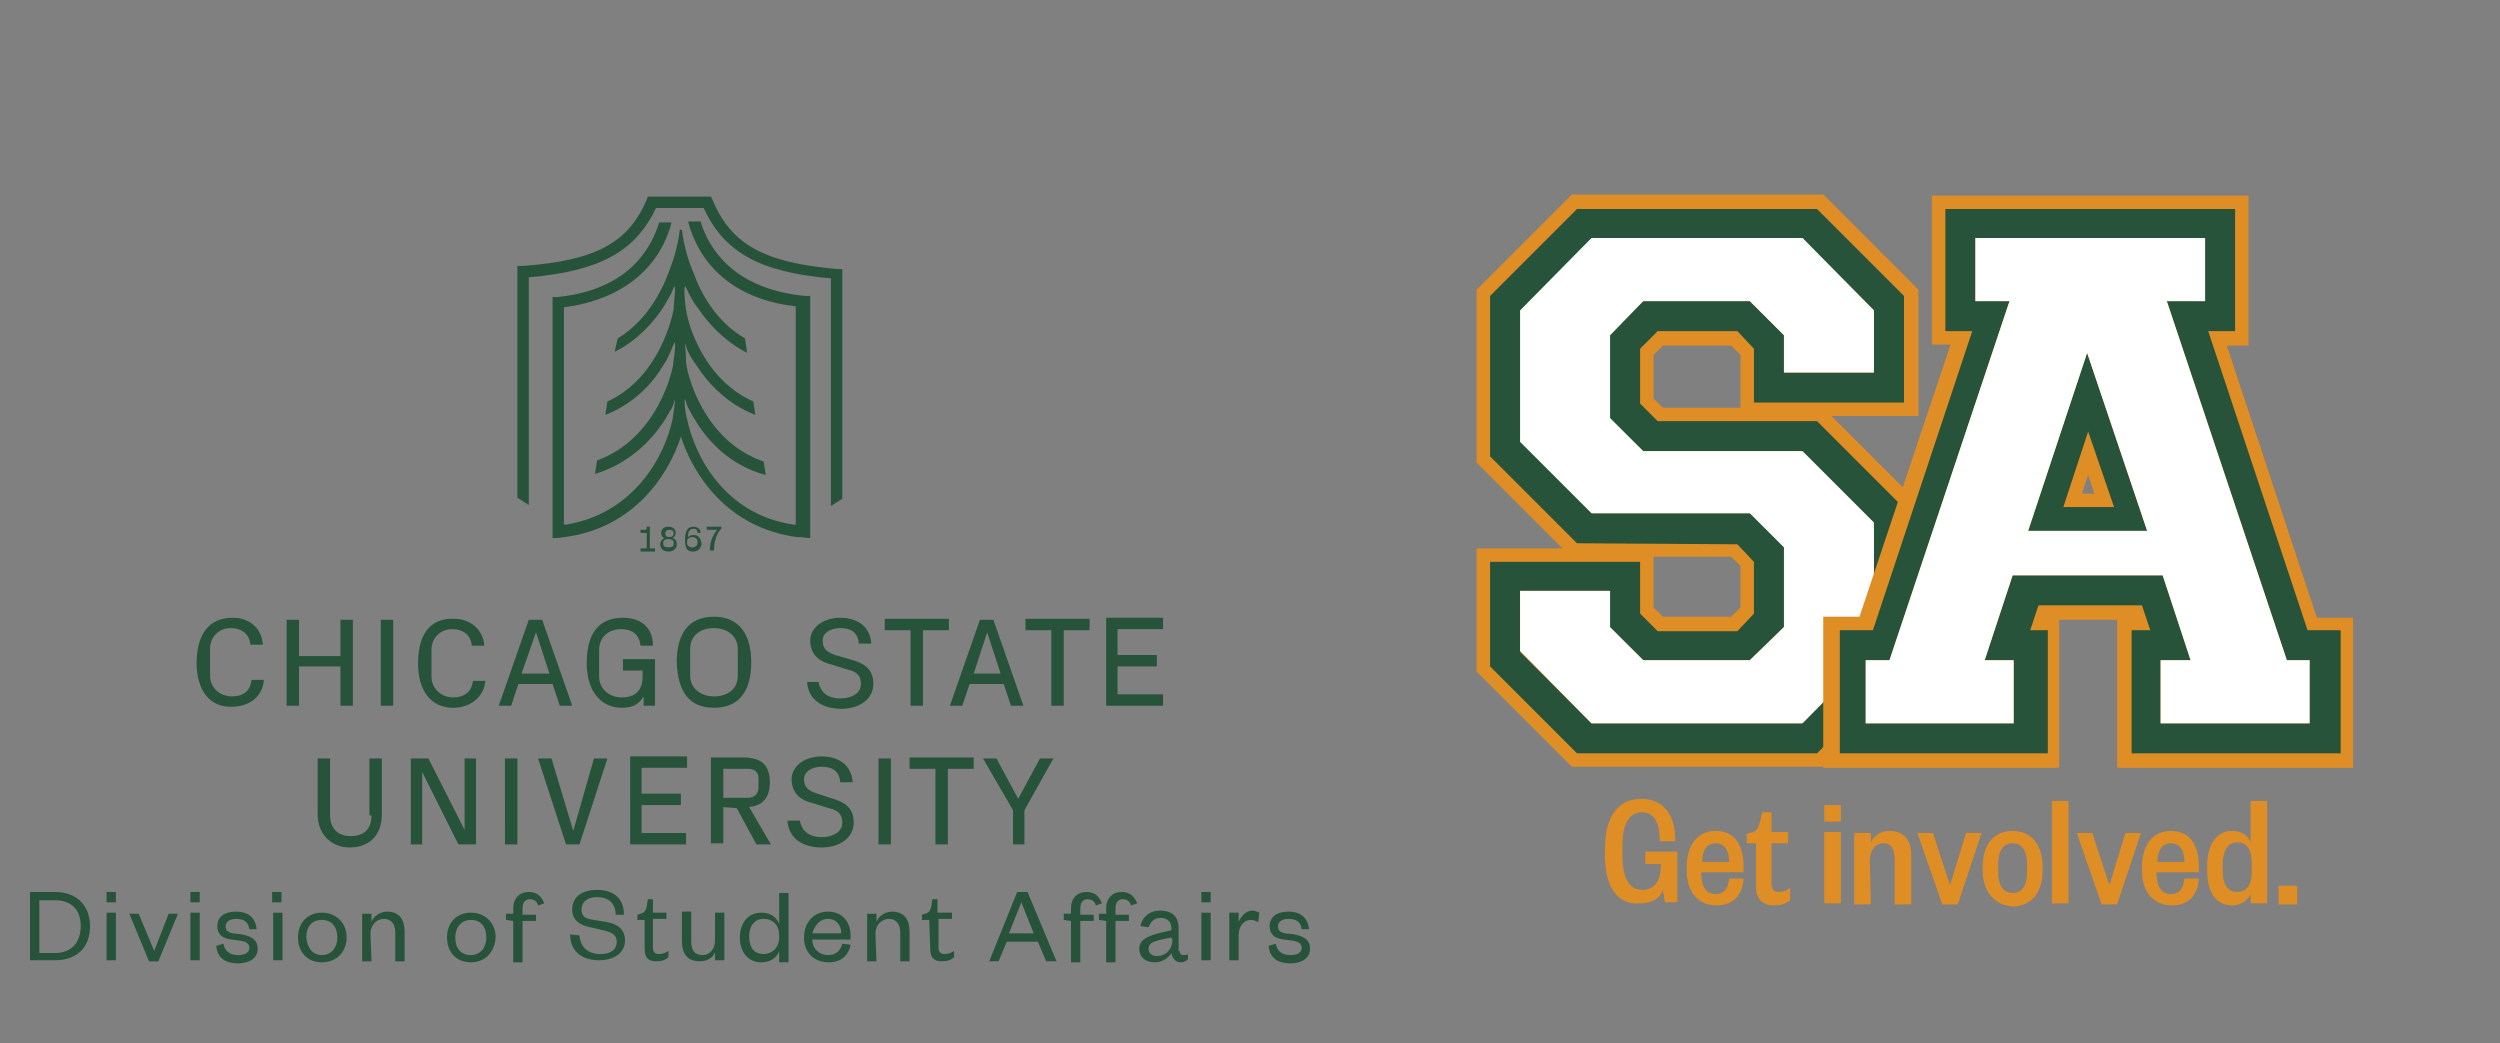
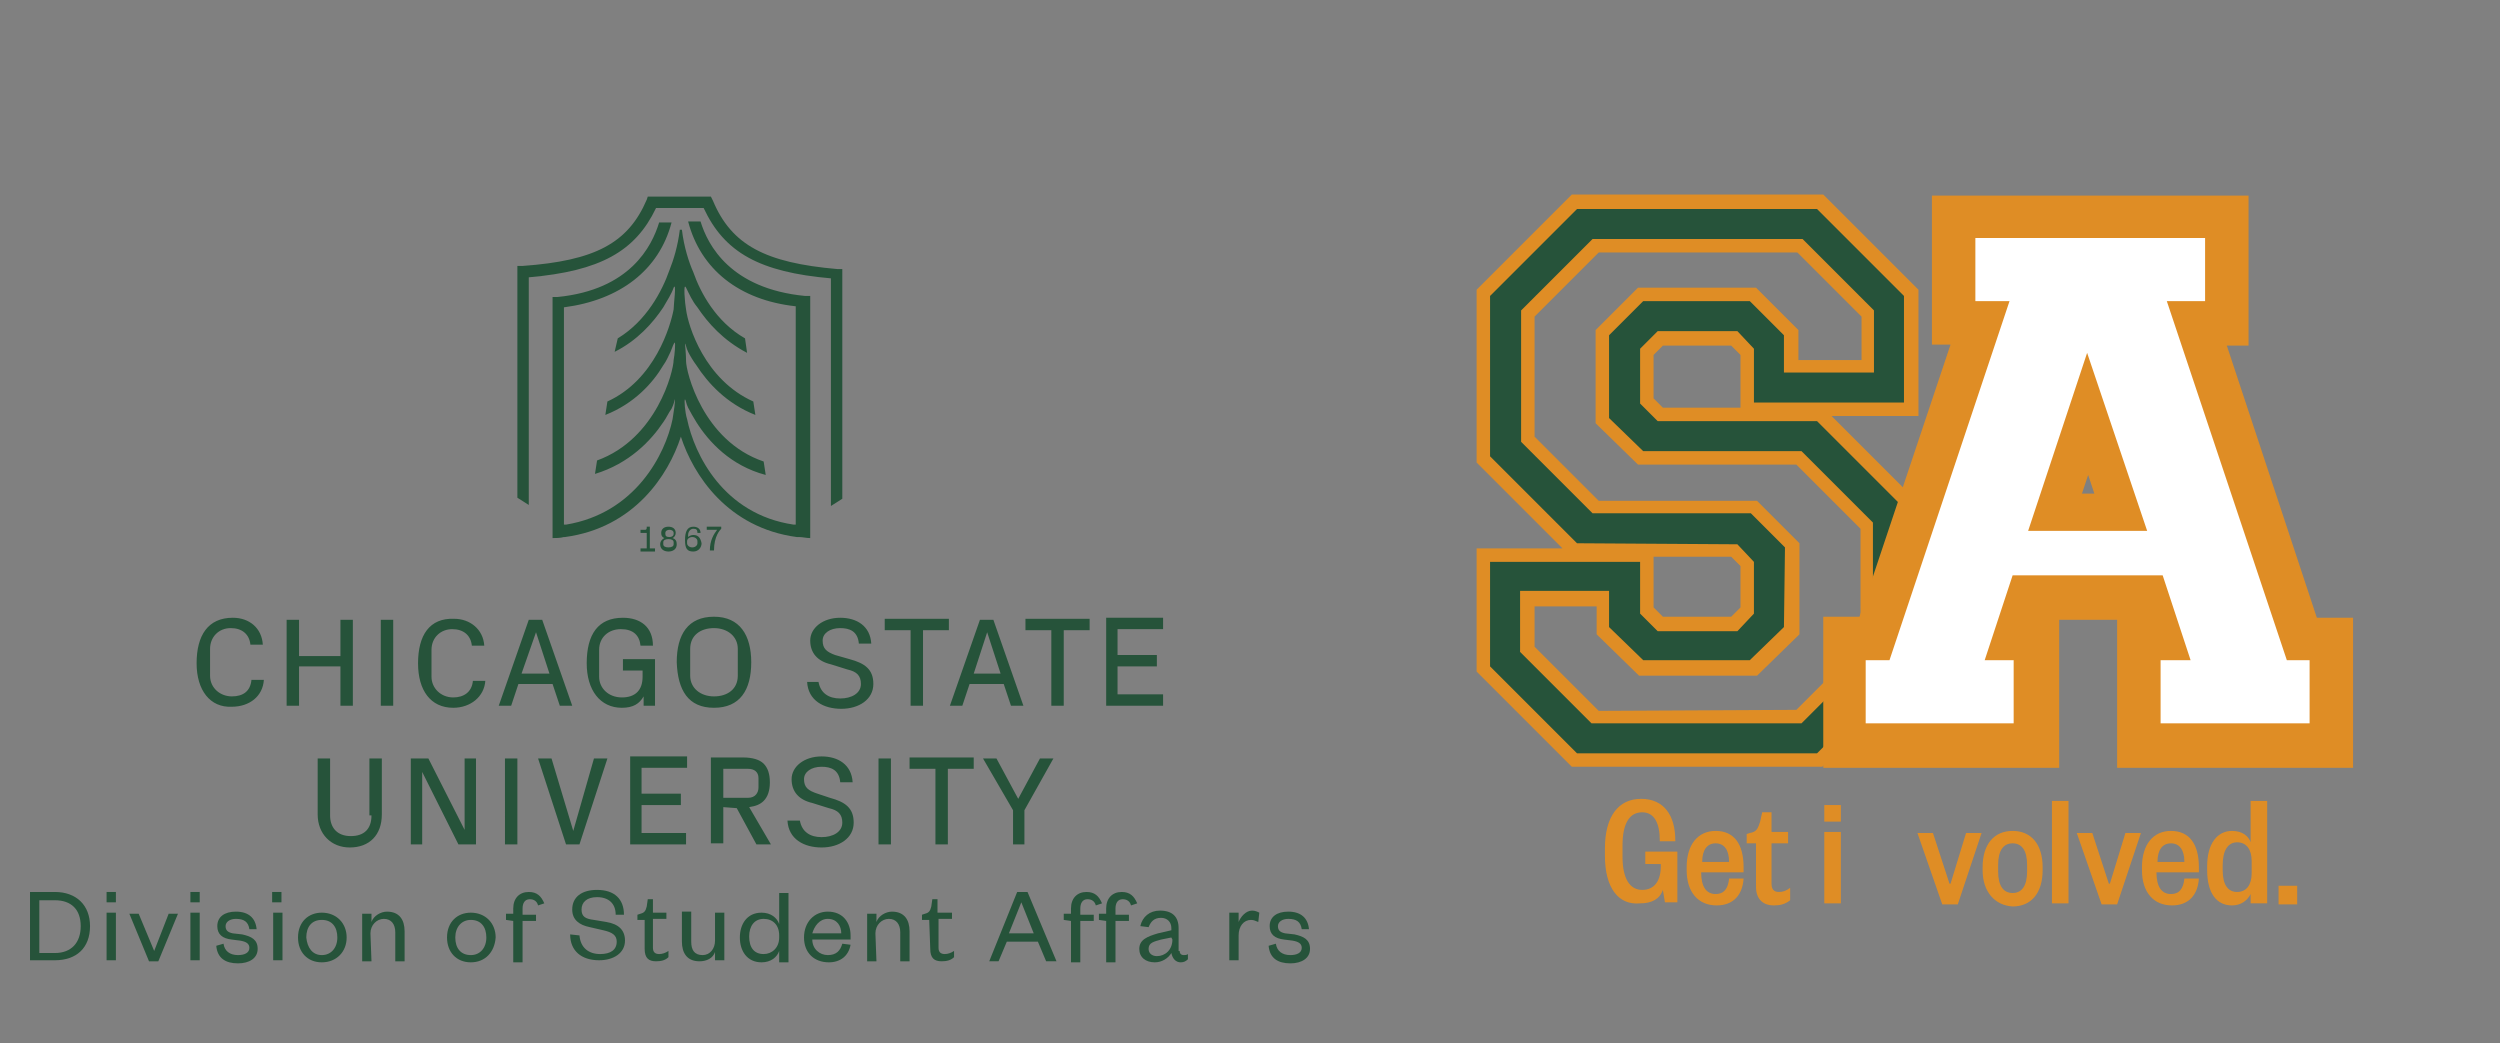
<svg xmlns="http://www.w3.org/2000/svg" version="1.1" id="Layer_1" x="0px" y="0px" viewBox="0 0 241.6 100.8" style="enable-background:new 0 0 241.6 100.8;" xml:space="preserve">
  <rect x="0" y="0" width="241.6" height="100.8" fill="#808080" stroke="none" />
  <style type="text/css">
	.st0{fill:#26533A;}
	.st1{fill:none;}
	.st2{fill:#DF8D25;}
	.st3{fill:#FFFFFF;}
</style>
  <g>
    <g>
      <path class="st0" d="M19,64.1c0-2.7,1.1-4.4,3.5-4.4c1.6,0,2.8,1,2.9,2.6h-1.2c-0.1-1-0.8-1.6-1.9-1.6c-1.2,0-2,0.9-2,2v2.6    c0,1.2,1,2,2.1,2c1.1,0,1.8-0.5,1.9-1.6h1.2c-0.1,1.6-1.4,2.6-3.1,2.6C20.3,68.4,19,66.7,19,64.1 M32.9,68.2h1.2v-8.3h-1.2v3.5h-4    v-3.5h-1.2v8.3h1.2v-3.8h4V68.2z M36.8,68.2H38v-8.3h-1.2V68.2z M40.4,64.1c0,2.6,1.2,4.3,3.4,4.3c1.7,0,3-1.1,3.1-2.6h-1.2    c-0.1,1.1-0.9,1.6-1.9,1.6c-1.2,0-2.1-0.9-2.1-2v-2.6c0-1.2,0.9-2,2-2c1.1,0,1.8,0.6,1.9,1.6h1.2c-0.1-1.6-1.4-2.6-2.9-2.6    C41.5,59.7,40.4,61.4,40.4,64.1 M54.1,68.2h1.2l-2.9-8.3h-1.3l-2.9,8.3h1.2l0.7-2.1h3.3L54.1,68.2z M51.8,61.1L51.8,61.1l1.3,4    h-2.7L51.8,61.1z M60.2,59.7c-2.4,0-3.5,1.6-3.5,4.4c0,2.6,1.3,4.3,3.4,4.3c1.1,0,1.7-0.4,2.1-1.1l0,0.9h1.1v-4.5h-3.1v1.1h1.9    v0.6c0,1.3-0.7,2-2,2c-1.3,0-2.2-0.9-2.2-2v-2.6c0-1.2,0.9-2,2.1-2c1.2,0,1.8,0.6,1.9,1.6h1.2C63.1,60.6,61.9,59.7,60.2,59.7     M69,68.4c2.5,0,3.6-1.7,3.6-4.4c0-2.6-1.1-4.4-3.6-4.4c-2.5,0-3.6,1.7-3.6,4.4C65.5,66.7,66.5,68.4,69,68.4 M71.3,65.3    c0,1.3-1,2-2.3,2c-1.3,0-2.3-0.8-2.3-2v-2.6c0-1.3,1-2,2.3-2c1.3,0,2.3,0.8,2.3,2V65.3 M79.5,61.9c0-0.7,0.7-1.2,1.7-1.2    c0.9,0,1.7,0.3,1.8,1.5h1.2c-0.1-1.7-1.4-2.5-3-2.5c-1.7,0-2.9,1-2.9,2.2c0,1.2,0.7,2,2,2.3l1.6,0.5c0.9,0.2,1.3,0.6,1.3,1.4    c0,0.9-0.9,1.4-2,1.4c-1.1,0-1.9-0.5-2.1-1.6H78c0.1,1.8,1.6,2.6,3.3,2.6c1.7,0,3.1-0.9,3.1-2.4c0-1.4-0.8-2-2.3-2.4l-1.4-0.4    C79.9,63,79.5,62.7,79.5,61.9 M85.5,60.9H88v7.3h1.2v-7.3h2.5v-1.1h-6.2V60.9z M97.7,68.2h1.2L96,59.9h-1.3l-2.9,8.3h1.2l0.7-2.1    H97L97.7,68.2z M95.4,61.1L95.4,61.1l1.3,4h-2.6L95.4,61.1z M99.1,60.9h2.5v7.3h1.2v-7.3h2.5v-1.1h-6.2V60.9z M106.9,68.2h5.5    v-1.1H108v-2.7h3.8v-1.1h-3.8v-2.5h4.4v-1.1h-5.5L106.9,68.2L106.9,68.2L106.9,68.2z M35.9,78.8c0,1.3-0.7,2-2,2s-2-0.8-2-2v-5.5    h-1.2v5.4c0,1.9,1.3,3.2,3.1,3.2c1.9,0,3.1-1.2,3.1-3.2v-5.4h-1.2V78.8z M44.9,80.2l-3.5-6.9h-1.7v8.3h1.1v-7h0l3.5,7H46v-8.3    h-1.1L44.9,80.2L44.9,80.2z M48.8,81.6H50v-8.3h-1.2V81.6z M55.4,80.3l-2.1-7H52l2.7,8.3H56l2.7-8.3h-1.3L55.4,80.3L55.4,80.3z     M60.8,81.6h5.5v-1.1H62v-2.7h3.8v-1.1H62v-2.5h4.4v-1.1h-5.5V81.6z M71.2,78.1l1.9,3.5h1.4l-2.1-3.6c0.7-0.1,1.1-0.3,1.4-0.6    c0.4-0.4,0.6-1,0.6-1.8s-0.2-1.4-0.6-1.8c-0.4-0.4-1.1-0.6-2-0.6h-3.1v8.3h1.2v-3.5L71.2,78.1L71.2,78.1z M69.9,77.1v-2.8h2.4    c0.6,0,1,0.3,1,0.9v0.9c0,0.5-0.3,1-1,1H69.9z M77.7,75.3c0-0.7,0.7-1.2,1.7-1.2c0.9,0,1.7,0.3,1.8,1.5h1.2    c-0.1-1.7-1.4-2.5-3-2.5c-1.7,0-2.9,1-2.9,2.2c0,1.2,0.7,2,2,2.3l1.6,0.5c0.9,0.2,1.3,0.6,1.3,1.4c0,0.9-0.9,1.4-2,1.4    c-1.1,0-1.9-0.5-2.1-1.6h-1.2c0.1,1.8,1.6,2.6,3.3,2.6c1.7,0,3.1-0.9,3.1-2.4c0-1.4-0.8-2-2.3-2.4L79,76.7    C78.1,76.4,77.7,76.1,77.7,75.3 M84.9,81.6h1.2v-8.3h-1.2V81.6z M87.9,74.3h2.5v7.3h1.2v-7.3h2.5v-1.1h-6.2V74.3z M97.9,78.3v3.3    H99v-3.3l2.8-5h-1.3l-2.1,3.9l-2.1-3.9h-1.3L97.9,78.3z" />
    </g>
  </g>
  <g>
    <path class="st0" d="M67.7,21.4h-1.2c1.2,4.6,4.9,7.6,10.4,8.2v18.1l0,0v3c0,0-0.1,0-0.1,0l-0.1,0l0,0c-6.8-1-9.6-6.8-10.3-10.2   l0,0c-0.2-0.6-0.3-1.9-0.2-1.9c0.1,0.1,0.1,0.4,0.3,0.8c0.2,0.4,0.5,0.9,0.8,1.4c1.2,1.9,3.3,4.2,6.7,5.1l-0.2-1.3   c-5.9-2-7.5-8.7-7.5-9.7l0,0l0,0v-0.1c0-0.5-0.1-1.6-0.1-1.6c0.1,0.1,0.1,0.4,0.3,0.8c0.2,0.4,0.5,0.9,0.8,1.3   c1.1,1.7,2.9,3.7,5.7,4.8l-0.2-1.3c-4.7-2.1-6.3-7.3-6.5-8.9l0,0c-0.1-0.5-0.3-2.7,0-2.1l0,0c0.3,0.6,0.6,1.3,1.1,1.9   c1,1.5,2.5,3.2,4.8,4.4l-0.2-1.4c-2.8-1.6-4.3-4.4-5-6.4c-0.4-0.9-0.9-2.4-1.1-4.1h-0.2c-0.2,1.6-0.6,2.9-1,3.9   c-0.7,2-2.2,4.9-5,6.6L59.4,34c2.2-1.1,3.7-2.8,4.7-4.3c0.4-0.7,0.8-1.3,1-1.9c0.3-0.6,0,1.6,0,2.1l0,0c-0.3,1.6-1.8,6.8-6.4,8.9   l-0.2,1.3c2.8-1.1,4.6-3.1,5.6-4.8c0.3-0.4,0.5-0.9,0.7-1.3c0.2-0.5,0.3-0.8,0.4-0.9c0.1,0,0,1.2-0.1,1.7v0l0,0   c0,1-1.6,7.6-7.4,9.7l-0.2,1.3c3.3-1,5.4-3.2,6.6-5c0.3-0.4,0.5-0.9,0.8-1.3c0.2-0.4,0.3-0.8,0.3-0.9c0.1,0-0.1,1.3-0.2,1.9l0,0   c-0.7,3.4-3.6,9.1-10.3,10.2l0,0l-0.1,0c0,0-0.1,0-0.1,0v-3l0,0v-18c5.4-0.7,9.2-3.6,10.4-8.2h-1.2c-0.7,2.3-2.8,6.5-9.8,7.2   l-0.5,0v19.1V52c0.4,0,0.7,0,1.1-0.1h0.1h0c6.7-0.9,10-6,11.2-9.7C67,45.9,70.3,51,77,51.9h0.1h0.1c0.4,0,0.7,0.1,1.1,0.1v-2.4   v-1.9V28.6l-0.5,0C70.6,27.9,68.4,23.7,67.7,21.4" />
    <path class="st0" d="M62.6,19l-0.1,0.3c-1.8,4.2-5,5.9-12,6.4l-0.5,0v22.4l1.1,0.7v-22c6.9-0.6,10.3-2.5,12.3-6.7H68   c2,4.3,5.4,6.2,12.3,6.8v22l1.1-0.7V26l-0.5,0c-6.9-0.6-10.2-2.3-12-6.6L68.7,19C68.7,19,62.6,19,62.6,19z" />
    <path class="st0" d="M62.8,50.9h-0.3V51c0,0.2-0.1,0.2-0.2,0.2l0,0h-0.4v0.3h0.6v1.5h-0.6v0.3h1.4v-0.3h-0.5V50.9z" />
    <path class="st0" d="M65,52c0.2-0.1,0.3-0.3,0.3-0.5c0-0.4-0.3-0.6-0.7-0.6s-0.7,0.2-0.7,0.6c0,0.3,0.1,0.4,0.3,0.5   c-0.2,0.1-0.4,0.3-0.4,0.6c0,0.5,0.4,0.7,0.8,0.7c0.4,0,0.8-0.2,0.8-0.7C65.4,52.3,65.3,52.1,65,52 M64.3,51.6v-0.1   c0-0.2,0.2-0.3,0.4-0.3c0.2,0,0.4,0.1,0.4,0.3v0.1c0,0.2-0.2,0.3-0.4,0.3C64.4,51.9,64.3,51.8,64.3,51.6 M65.1,52.6   c0,0.2-0.2,0.3-0.5,0.3c-0.3,0-0.5-0.1-0.5-0.3v-0.2c0-0.2,0.2-0.3,0.5-0.3c0.3,0,0.5,0.1,0.5,0.3V52.6z" />
    <path class="st0" d="M67,51.7c-0.2,0-0.4,0.1-0.5,0.2v-0.2c0-0.3,0.2-0.6,0.5-0.6c0.3,0,0.4,0.1,0.4,0.4h0.3c0-0.4-0.3-0.6-0.7-0.6   c-0.6,0-0.8,0.5-0.8,1.3c0,0.8,0.2,1.1,0.8,1.1c0.5,0,0.8-0.4,0.8-0.8C67.7,52,67.5,51.7,67,51.7 M67.4,52.5c0,0.2-0.2,0.4-0.5,0.4   c-0.3,0-0.5-0.2-0.5-0.4v-0.2c0-0.2,0.2-0.4,0.5-0.4s0.5,0.2,0.5,0.4V52.5z" />
    <path class="st0" d="M68.3,50.9v0.3h1c-0.3,0.4-0.7,1-0.7,2H69c0-1.4,0.6-2,0.7-2.1v-0.2H68.3z" />
  </g>
  <g>
    <path class="st1" d="M0,64.6c0-2.7,1.1-4.5,3.5-4.5c1.6,0,2.8,1,3,2.6H5.2c-0.1-1-0.8-1.6-1.9-1.6c-1.2,0-2,0.9-2,2v2.6   c0,1.2,1,2,2.1,2c1.1,0,1.8-0.5,1.9-1.6h1.2c-0.1,1.6-1.4,2.6-3.1,2.6C1.2,68.9,0,67.2,0,64.6" />
    <polygon class="st1" points="13.9,68.7 15.1,68.7 15.1,60.3 13.9,60.3 13.9,63.9 10,63.9 10,60.3 8.8,60.3 8.8,68.7 10,68.7    10,64.9 13.9,64.9  " />
    <rect x="17.9" y="60.3" class="st1" width="1.2" height="8.4" />
  </g>
  <g>
    <path class="st1" d="M112.5,64.6c0-2.7,1.1-4.5,3.5-4.5c1.6,0,2.8,1,3,2.6h-1.2c-0.1-1-0.8-1.6-1.9-1.6c-1.2,0-2,0.9-2,2v2.6   c0,1.2,1,2,2.1,2c1.1,0,1.8-0.5,1.9-1.6h1.2c-0.1,1.6-1.4,2.6-3.1,2.6C113.8,68.9,112.5,67.2,112.5,64.6" />
    <polygon class="st1" points="126.5,68.7 127.6,68.7 127.6,60.3 126.5,60.3 126.5,63.9 122.5,63.9 122.5,60.3 121.3,60.3    121.3,68.7 122.5,68.7 122.5,64.9 126.5,64.9  " />
    <rect x="130.4" y="60.3" class="st1" width="1.2" height="8.4" />
  </g>
  <g>
    <path class="st1" d="M65.5,0C68.3,0,70,1.1,70,3.5c0,1.6-1,2.8-2.6,3V5.2c1-0.1,1.6-0.8,1.6-1.9c0-1.2-0.9-2-2-2h-2.6   c-1.2,0-2,1-2,2.1c0,1.1,0.5,1.8,1.6,1.9v1.2c-1.6-0.1-2.6-1.4-2.6-3.1C61.2,1.2,62.9,0,65.5,0" />
    <polygon class="st1" points="61.4,13.9 61.4,15.1 69.8,15.1 69.8,13.9 66.3,13.9 66.3,10 69.8,10 69.8,8.8 61.4,8.8 61.4,10    65.2,10 65.2,13.9  " />
    <rect x="61.4" y="17.9" class="st1" width="8.4" height="1.2" />
  </g>
  <g>
    <path class="st1" d="M62.6,81.7c2.7,0,4.5,1.1,4.5,3.5c0,1.6-1,2.8-2.6,3V87c1-0.1,1.6-0.8,1.6-1.9c0-1.2-0.9-2-2-2h-2.6   c-1.2,0-2,1-2,2.1c0,1.1,0.5,1.8,1.6,1.9v1.2c-1.6-0.1-2.6-1.4-2.6-3.1C58.3,83,60,81.7,62.6,81.7" />
    <polygon class="st1" points="58.4,95.7 58.4,96.8 66.9,96.8 66.9,95.7 63.3,95.7 63.3,91.7 66.9,91.7 66.9,90.5 58.4,90.5    58.4,91.7 62.2,91.7 62.2,95.7  " />
    <rect x="58.4" y="99.6" class="st1" width="8.4" height="1.2" />
  </g>
  <g>
    <g>
      <path class="st0" d="M2.9,86.2h2.4c2.1,0,3.4,1.3,3.4,3.3c0,2.1-1.3,3.3-3.4,3.3H2.9V86.2z M5.3,92.1c1.6,0,2.5-1,2.5-2.6    S6.9,87,5.3,87H3.8v5.1L5.3,92.1L5.3,92.1z" />
-       <path class="st0" d="M10.3,86.2h0.9v1h-0.9V86.2z M11.2,88.2v4.6h-0.9v-4.6H11.2z" />
+       <path class="st0" d="M10.3,86.2h0.9v1h-0.9V86.2M11.2,88.2v4.6h-0.9v-4.6H11.2z" />
      <path class="st0" d="M14.4,92.9l-1.9-4.6h0.9l1.5,3.6h0l1.4-3.6h0.9l-1.9,4.6H14.4z" />
      <path class="st0" d="M18.4,86.2h0.9v1h-0.9V86.2z M19.3,88.2v4.6h-0.9v-4.6H19.3z" />
      <path class="st0" d="M21.6,91.2c0.1,0.7,0.6,1.1,1.4,1.1c0.6,0,1.1-0.2,1.1-0.7c0-0.4-0.3-0.6-0.9-0.7l-0.8-0.1    c-0.9-0.1-1.4-0.5-1.4-1.3c0-0.9,0.7-1.4,1.8-1.4c1.2,0,1.9,0.6,2,1.7l-0.7,0c-0.1-0.7-0.5-1-1.3-1c-0.6,0-1,0.3-1,0.7    c0,0.4,0.2,0.6,0.7,0.7l0.9,0.1c0.9,0.2,1.5,0.5,1.5,1.4c0,0.9-0.8,1.4-1.9,1.4c-1.2,0-2-0.5-2.1-1.7L21.6,91.2z" />
      <path class="st0" d="M26.3,86.2h0.9v1h-0.9V86.2z M27.3,88.2v4.6h-0.9v-4.6H27.3z" />
      <path class="st0" d="M31.1,93c-1.4,0-2.3-1-2.3-2.4c0-1.5,1-2.4,2.3-2.4c1.4,0,2.4,1,2.4,2.4C33.5,92,32.5,93,31.1,93z M31.1,92.3    c0.9,0,1.5-0.7,1.5-1.7c0-1-0.5-1.7-1.5-1.7s-1.5,0.7-1.5,1.7C29.7,91.6,30.2,92.3,31.1,92.3z" />
      <path class="st0" d="M35.9,92.9H35v-4.6h0.9v0.8c0.2-0.6,0.9-1,1.5-1c1.2,0,1.7,0.8,1.7,1.9v2.9h-0.9v-2.8c0-0.8-0.4-1.3-1.1-1.3    c-0.7,0-1.3,0.6-1.3,1.4L35.9,92.9L35.9,92.9L35.9,92.9z" />
      <path class="st0" d="M45.5,93c-1.4,0-2.3-1-2.3-2.4c0-1.5,1-2.4,2.3-2.4c1.4,0,2.4,1,2.4,2.4C47.8,92,46.9,93,45.5,93z M45.5,92.3    c0.9,0,1.5-0.7,1.5-1.7c0-1-0.5-1.7-1.5-1.7c-0.9,0-1.5,0.7-1.5,1.7C44,91.6,44.5,92.3,45.5,92.3z" />
      <path class="st0" d="M48.9,88.9v-0.6h0.7v-0.5c0-1,0.6-1.6,1.5-1.6c0.8,0,1.2,0.4,1.5,1.1l-0.6,0.2c-0.1-0.4-0.4-0.6-0.8-0.6    c-0.5,0-0.7,0.4-0.7,0.9v0.6h1.3v0.6h-1.3v4h-0.9v-4L48.9,88.9L48.9,88.9z" />
      <path class="st0" d="M56,90.4c0.1,1.2,0.9,1.8,2,1.8c1,0,1.6-0.4,1.6-1.2c0-0.6-0.4-0.9-1.3-1.1l-1.3-0.3c-1-0.2-1.7-0.7-1.7-1.7    c0-1.2,0.9-1.9,2.4-1.9c1.7,0,2.6,0.9,2.6,2.4l-0.8,0c0-1.1-0.7-1.7-1.8-1.7c-1,0-1.5,0.5-1.5,1.2c0,0.7,0.4,0.9,1.2,1l1.2,0.2    c1.2,0.2,1.8,0.8,1.8,1.8c0,1.2-1.1,1.9-2.5,1.9c-1.7,0-2.8-0.9-2.8-2.5L56,90.4z" />
      <path class="st0" d="M62.3,88.9h-0.7v-0.5l0.3-0.1c0.4-0.1,0.5-0.3,0.6-0.7l0.1-0.7h0.5v1.3h1.3v0.6h-1.3v2.8    c0,0.4,0.2,0.6,0.6,0.6c0.3,0,0.6-0.1,0.9-0.3v0.6c-0.3,0.3-0.7,0.4-1.2,0.4c-0.7,0-1.1-0.3-1.1-1.2L62.3,88.9L62.3,88.9    L62.3,88.9z" />
      <path class="st0" d="M69.1,88.2H70v4.6h-0.9V92c-0.2,0.6-0.8,0.9-1.5,0.9c-1.2,0-1.7-0.8-1.7-1.9v-2.9h0.9V91    c0,0.8,0.3,1.3,1.1,1.3c0.7,0,1.2-0.6,1.2-1.4L69.1,88.2L69.1,88.2z" />
      <path class="st0" d="M75.3,91.9c-0.2,0.6-0.8,1.1-1.7,1.1c-1.4,0-2.1-1.1-2.1-2.4s0.7-2.4,2.1-2.4c0.9,0,1.5,0.5,1.7,1.1v-3h0.9    v6.7h-0.9V91.9z M75.3,90.4c0-1-0.6-1.6-1.5-1.6c-0.9,0-1.4,0.7-1.4,1.7c0,1.1,0.5,1.7,1.4,1.7c0.8,0,1.5-0.6,1.5-1.6V90.4z" />
      <path class="st0" d="M82.2,91.3c-0.2,1.1-1,1.7-2.1,1.7c-1.4,0-2.4-0.9-2.4-2.4s1-2.5,2.3-2.5c1.5,0,2.2,1.1,2.2,2.3v0.4h-3.7    c0,0.9,0.7,1.5,1.5,1.5c0.8,0,1.2-0.4,1.4-1.1L82.2,91.3z M81.3,90.2c0-0.7-0.4-1.4-1.3-1.4c-0.8,0-1.3,0.7-1.5,1.4H81.3z" />
      <path class="st0" d="M84.7,92.9h-0.9v-4.6h0.9v0.8c0.2-0.6,0.9-1,1.5-1c1.2,0,1.7,0.8,1.7,1.9v2.9H87v-2.8c0-0.8-0.4-1.3-1.1-1.3    c-0.7,0-1.3,0.6-1.3,1.4L84.7,92.9L84.7,92.9z" />
      <path class="st0" d="M89.8,88.9h-0.7v-0.5l0.3-0.1c0.4-0.1,0.5-0.3,0.6-0.7l0.1-0.7h0.5v1.3H92v0.6h-1.3v2.8    c0,0.4,0.2,0.6,0.6,0.6c0.3,0,0.6-0.1,0.9-0.3v0.6c-0.3,0.3-0.7,0.4-1.2,0.4c-0.7,0-1.1-0.3-1.1-1.2L89.8,88.9L89.8,88.9    L89.8,88.9z" />
      <path class="st0" d="M99.3,86.2l2.8,6.7h-1l-0.8-1.9h-3l-0.8,1.9h-0.9l2.7-6.7H99.3z M97.5,90.2h2.4l-1.2-3h0L97.5,90.2z" />
      <path class="st0" d="M102.8,88.9v-0.6h0.7v-0.5c0-1,0.6-1.6,1.5-1.6c0.8,0,1.2,0.4,1.5,1.1l-0.6,0.2c-0.1-0.4-0.4-0.6-0.8-0.6    c-0.5,0-0.7,0.4-0.7,0.9v0.6h1.3v0.6h-1.3v4h-0.9v-4L102.8,88.9L102.8,88.9z" />
      <path class="st0" d="M106.2,88.9v-0.6h0.7v-0.5c0-1,0.6-1.6,1.5-1.6c0.8,0,1.2,0.4,1.5,1.1l-0.6,0.2c-0.1-0.4-0.4-0.6-0.8-0.6    c-0.5,0-0.7,0.4-0.7,0.9v0.6h1.3v0.6h-1.3v4h-0.9v-4L106.2,88.9L106.2,88.9z" />
      <path class="st0" d="M114,91.9c0,0.2,0.1,0.4,0.4,0.4c0.1,0,0.3,0,0.4-0.1v0.5c-0.2,0.2-0.4,0.3-0.7,0.3c-0.5,0-0.8-0.4-0.9-0.9    c-0.3,0.5-0.9,0.9-1.6,0.9c-0.9,0-1.5-0.5-1.5-1.3c0-0.9,0.8-1.2,1.8-1.5l1.3-0.3v-0.2c0-0.6-0.4-1-1-1c-0.7,0-1,0.4-1.2,0.9    l-0.8-0.1c0.2-0.9,0.9-1.5,1.9-1.5c1.2,0,1.8,0.6,1.8,1.7V91.9z M113.2,90.6l-1,0.2c-0.7,0.2-1.2,0.3-1.2,0.9    c0,0.4,0.3,0.7,0.8,0.7c0.8,0,1.5-0.6,1.5-1.6L113.2,90.6L113.2,90.6z" />
-       <path class="st0" d="M116.1,86.2h0.9v1h-0.9V86.2z M117,88.2v4.6h-0.9v-4.6H117z" />
      <path class="st0" d="M121.6,89.1c-0.3-0.1-0.4-0.2-0.7-0.2c-0.7,0-1.2,0.6-1.2,1.5v2.4h-0.9v-4.6h0.9v0.9c0.2-0.5,0.7-1.1,1.3-1.1    c0.3,0,0.5,0.1,0.7,0.2L121.6,89.1z" />
      <path class="st0" d="M123.3,91.2c0.1,0.7,0.6,1.1,1.4,1.1c0.6,0,1.1-0.2,1.1-0.7c0-0.4-0.3-0.6-0.9-0.7l-0.8-0.1    c-0.9-0.1-1.4-0.5-1.4-1.3c0-0.9,0.7-1.4,1.8-1.4c1.2,0,1.9,0.6,2,1.7l-0.7,0c-0.1-0.7-0.5-1-1.3-1c-0.6,0-1,0.3-1,0.7    c0,0.4,0.2,0.6,0.7,0.7l0.9,0.1c0.9,0.2,1.5,0.5,1.5,1.4c0,0.9-0.8,1.4-1.9,1.4c-1.2,0-2-0.5-2.1-1.7L123.3,91.2z" />
    </g>
  </g>
  <g>
    <path class="st2" d="M151.9,74.1l-9.2-9.2V53h8.3l-8.3-8.3V28l9.2-9.2h24.3l9.2,9.2v12.2H177l8.3,8.3v16.4l-9.2,9.2L151.9,74.1   L151.9,74.1z M173.6,68.6l6.2-6.2V51.1l-6.2-6.2h-15.3l-4.1-4v-9l4.1-4.1h11.4l4.1,4.1v2.9h6.1v-4.2l-6.2-6.2h-19.2l-6.2,6.2v11.6   l6.2,6.2h15.3l4.1,4.1v8.8l-4.1,4h-11.4l-4.1-4v-2.7h-6v3.9l6.2,6.2L173.6,68.6L173.6,68.6z M167.3,59.6l0.9-0.9v-4l-0.9-0.9h-7.5   v4.9l0.9,0.9L167.3,59.6L167.3,59.6z M168.2,39.4v-5.1l-0.9-0.9h-6.6l-0.9,0.9v4.2l0.9,0.9C160.7,39.4,168.2,39.4,168.2,39.4z" />
    <path class="st0" d="M152.4,52.5l-8.4-8.4V28.6l8.4-8.4h23.2l8.4,8.4v10.3h-14.5v-5.2l-1.6-1.7h-7.7l-1.7,1.7V39l1.7,1.7h15.4   l8.4,8.4v15.3l-8.4,8.4h-23.2l-8.4-8.4V54.3h14.5v5l1.7,1.7h7.7l1.6-1.7v-5l-1.6-1.7L152.4,52.5L152.4,52.5z M172.4,60.6l-3.3,3.2   h-10.3l-3.3-3.2v-3.5h-8.6V63l6.9,6.9h20.3l6.9-6.9V50.5l-6.9-6.9h-15.3l-3.3-3.2v-8l3.3-3.3h10.3l3.3,3.3V36h8.7v-6l-6.9-6.9   h-20.3l-6.9,6.9v12.7l6.9,6.9h15.3l3.3,3.3L172.4,60.6L172.4,60.6z" />
  </g>
-   <polygon class="st3" points="172.4,60.6 169.1,63.8 158.8,63.8 155.6,60.6 155.6,57.1 146.9,57.1 146.9,62.9 153.8,69.9 174.2,69.9   181.1,62.9 181.1,50.5 174.2,43.6 158.8,43.6 155.6,40.4 155.6,32.4 158.8,29.1 169.1,29.1 172.4,32.4 172.4,36 181.1,36 181.1,30   174.2,23 153.8,23 146.9,30 146.9,42.7 153.8,49.6 169.1,49.6 172.4,52.9 " />
  <g>
    <g>
      <path class="st2" d="M204.6,74.1V59.9H199v14.3h-22.8V59.6h3.5l8.8-26.3h-1.8V18.9h30.6v14.5h-2.1l8.7,26.3h3.5v14.5H204.6z     M221.9,68.6v-3.4H220l-12.5-37.4h4.2v-3.4h-19.5v3.4h3.9l-12.4,37.4h-1.9v3.4h11.7v-3.4h-3.3l3.6-10.9h16.2l3.6,10.9h-3.4v3.4    H221.9L221.9,68.6z M194.2,52.6l7.6-22.7l7.6,22.7H194.2z M202.4,47.7l-0.6-1.8l-0.6,1.8H202.4z" />
-       <path class="st0" d="M216,32h-2.6l9.6,28.9h3.2v11.9h-20.2V60.9h1.8l-0.8-2.4h-10l-0.8,2.4h1.7v11.9h-20.1V60.9h3.2l9.6-28.9H188    V20.2h28L216,32L216,32z M190.9,29.1h3.3l-11.6,34.7h-2.3v6.1h14.3v-6.1h-2.8l2.7-8.2H209l2.7,8.2h-2.9v6.1h14.4v-6.1h-2.2    l-11.6-34.7h3.7V23h-22.2V29.1z M207.5,51.3h-11.5l5.7-17.2L207.5,51.3z M204.3,49l-2.5-7.3l-2.4,7.3H204.3z" />
    </g>
    <path class="st3" d="M190.9,29.1h3.3l-11.6,34.7h-2.3v6.1h14.3v-6.1h-2.8l2.7-8.2H209l2.7,8.2h-2.9v6.1h14.4v-6.1h-2.2l-11.6-34.7   h3.7V23h-22.2V29.1z M207.5,51.3h-11.5l5.7-17.2L207.5,51.3z" />
  </g>
  <g>
    <path class="st2" d="M155.1,82.7v-0.7c0-3.1,1.3-4.8,3.5-4.8s3.3,1.6,3.3,4v0.1h-1.5v-0.1c0-1.6-0.5-2.7-1.7-2.7   c-1.3,0-1.9,1.2-1.9,3.2v1.1c0,2.1,0.7,3.2,1.9,3.2c1.2,0,1.8-0.9,1.8-2.3v-0.2H159v-1.2h3.1v4.9h-1.2l-0.2-1.2   c-0.3,0.9-1.1,1.3-2.2,1.3C156.4,87.5,155.1,85.8,155.1,82.7z" />
    <path class="st2" d="M163,84.1v-0.3c0-2.2,1.1-3.5,2.8-3.5c1.8,0,2.7,1.3,2.7,3.5v0.5h-4.1c0,1.4,0.5,2.1,1.4,2.1   c0.8,0,1.2-0.5,1.3-1.5h1.4c-0.1,1.6-1,2.6-2.6,2.6C164.1,87.5,163,86.2,163,84.1z M167.1,83.3c0-1.2-0.5-1.8-1.3-1.8   c-0.8,0-1.3,0.6-1.3,1.8H167.1z" />
    <path class="st2" d="M169.7,81.5h-0.9v-0.9l0.3-0.1c0.7-0.1,0.8-0.5,1-1.1l0.2-0.9h0.9v1.9h1.6v1.1h-1.6v3.9c0,0.5,0.2,0.8,0.7,0.8   c0.4,0,0.7-0.1,1.1-0.4V87c-0.5,0.4-1,0.5-1.6,0.5c-0.9,0-1.7-0.5-1.7-1.8V81.5z" />
    <path class="st2" d="M176.3,77.8h1.6v1.6h-1.6V77.8z M177.9,80.4v6.9h-1.6v-6.9L177.9,80.4L177.9,80.4z" />
-     <path class="st2" d="M180.8,87.4h-1.6v-6.9h1.6v0.9c0.3-0.6,0.9-1.1,1.8-1.1c1.4,0,2.1,0.9,2.1,2.3v4.8h-1.6V83   c0-0.9-0.3-1.5-1.1-1.5c-0.8,0-1.3,0.7-1.3,1.7L180.8,87.4L180.8,87.4z" />
    <path class="st2" d="M187.7,87.4l-2.4-6.9h1.5l1.6,4.9h0.1l1.5-4.9h1.5l-2.3,6.9H187.7z" />
    <path class="st2" d="M191.6,84.1v-0.3c0-2.2,1.1-3.5,2.9-3.5c1.8,0,2.9,1.3,2.9,3.5v0.3c0,2.2-1.1,3.5-2.9,3.5   C192.8,87.5,191.6,86.2,191.6,84.1z M195.9,84.2v-0.6c0-1.4-0.5-2.1-1.4-2.1c-0.9,0-1.4,0.7-1.4,2.1v0.6c0,1.4,0.5,2.1,1.4,2.1   C195.4,86.3,195.9,85.6,195.9,84.2z" />
    <path class="st2" d="M199.9,77.4v9.9h-1.6v-9.9H199.9z" />
    <path class="st2" d="M203.1,87.4l-2.4-6.9h1.5l1.6,4.9h0.1l1.5-4.9h1.5l-2.3,6.9H203.1z" />
    <path class="st2" d="M207,84.1v-0.3c0-2.2,1.1-3.5,2.8-3.5c1.8,0,2.7,1.3,2.7,3.5v0.5h-4.1c0,1.4,0.5,2.1,1.4,2.1   c0.8,0,1.2-0.5,1.3-1.5h1.4c-0.1,1.6-1,2.6-2.6,2.6C208.1,87.5,207,86.2,207,84.1z M211.1,83.3c0-1.2-0.5-1.8-1.3-1.8   c-0.8,0-1.3,0.6-1.3,1.8H211.1z" />
    <path class="st2" d="M217.5,86.4c-0.3,0.6-0.9,1.1-1.8,1.1c-1.5,0-2.4-1.2-2.4-3.4v-0.4c0-2.2,1-3.4,2.4-3.4c1,0,1.6,0.5,1.8,1.1   v-4h1.6v9.9h-1.6V86.4z M214.8,84.1c0,1.4,0.5,2.1,1.4,2.1c0.9,0,1.4-0.7,1.4-1.8v-1.2c0-1.1-0.5-1.8-1.4-1.8   c-0.9,0-1.4,0.8-1.4,2.2V84.1z" />
    <path class="st2" d="M220.2,85.6h1.8v1.8h-1.8V85.6z" />
  </g>
</svg>